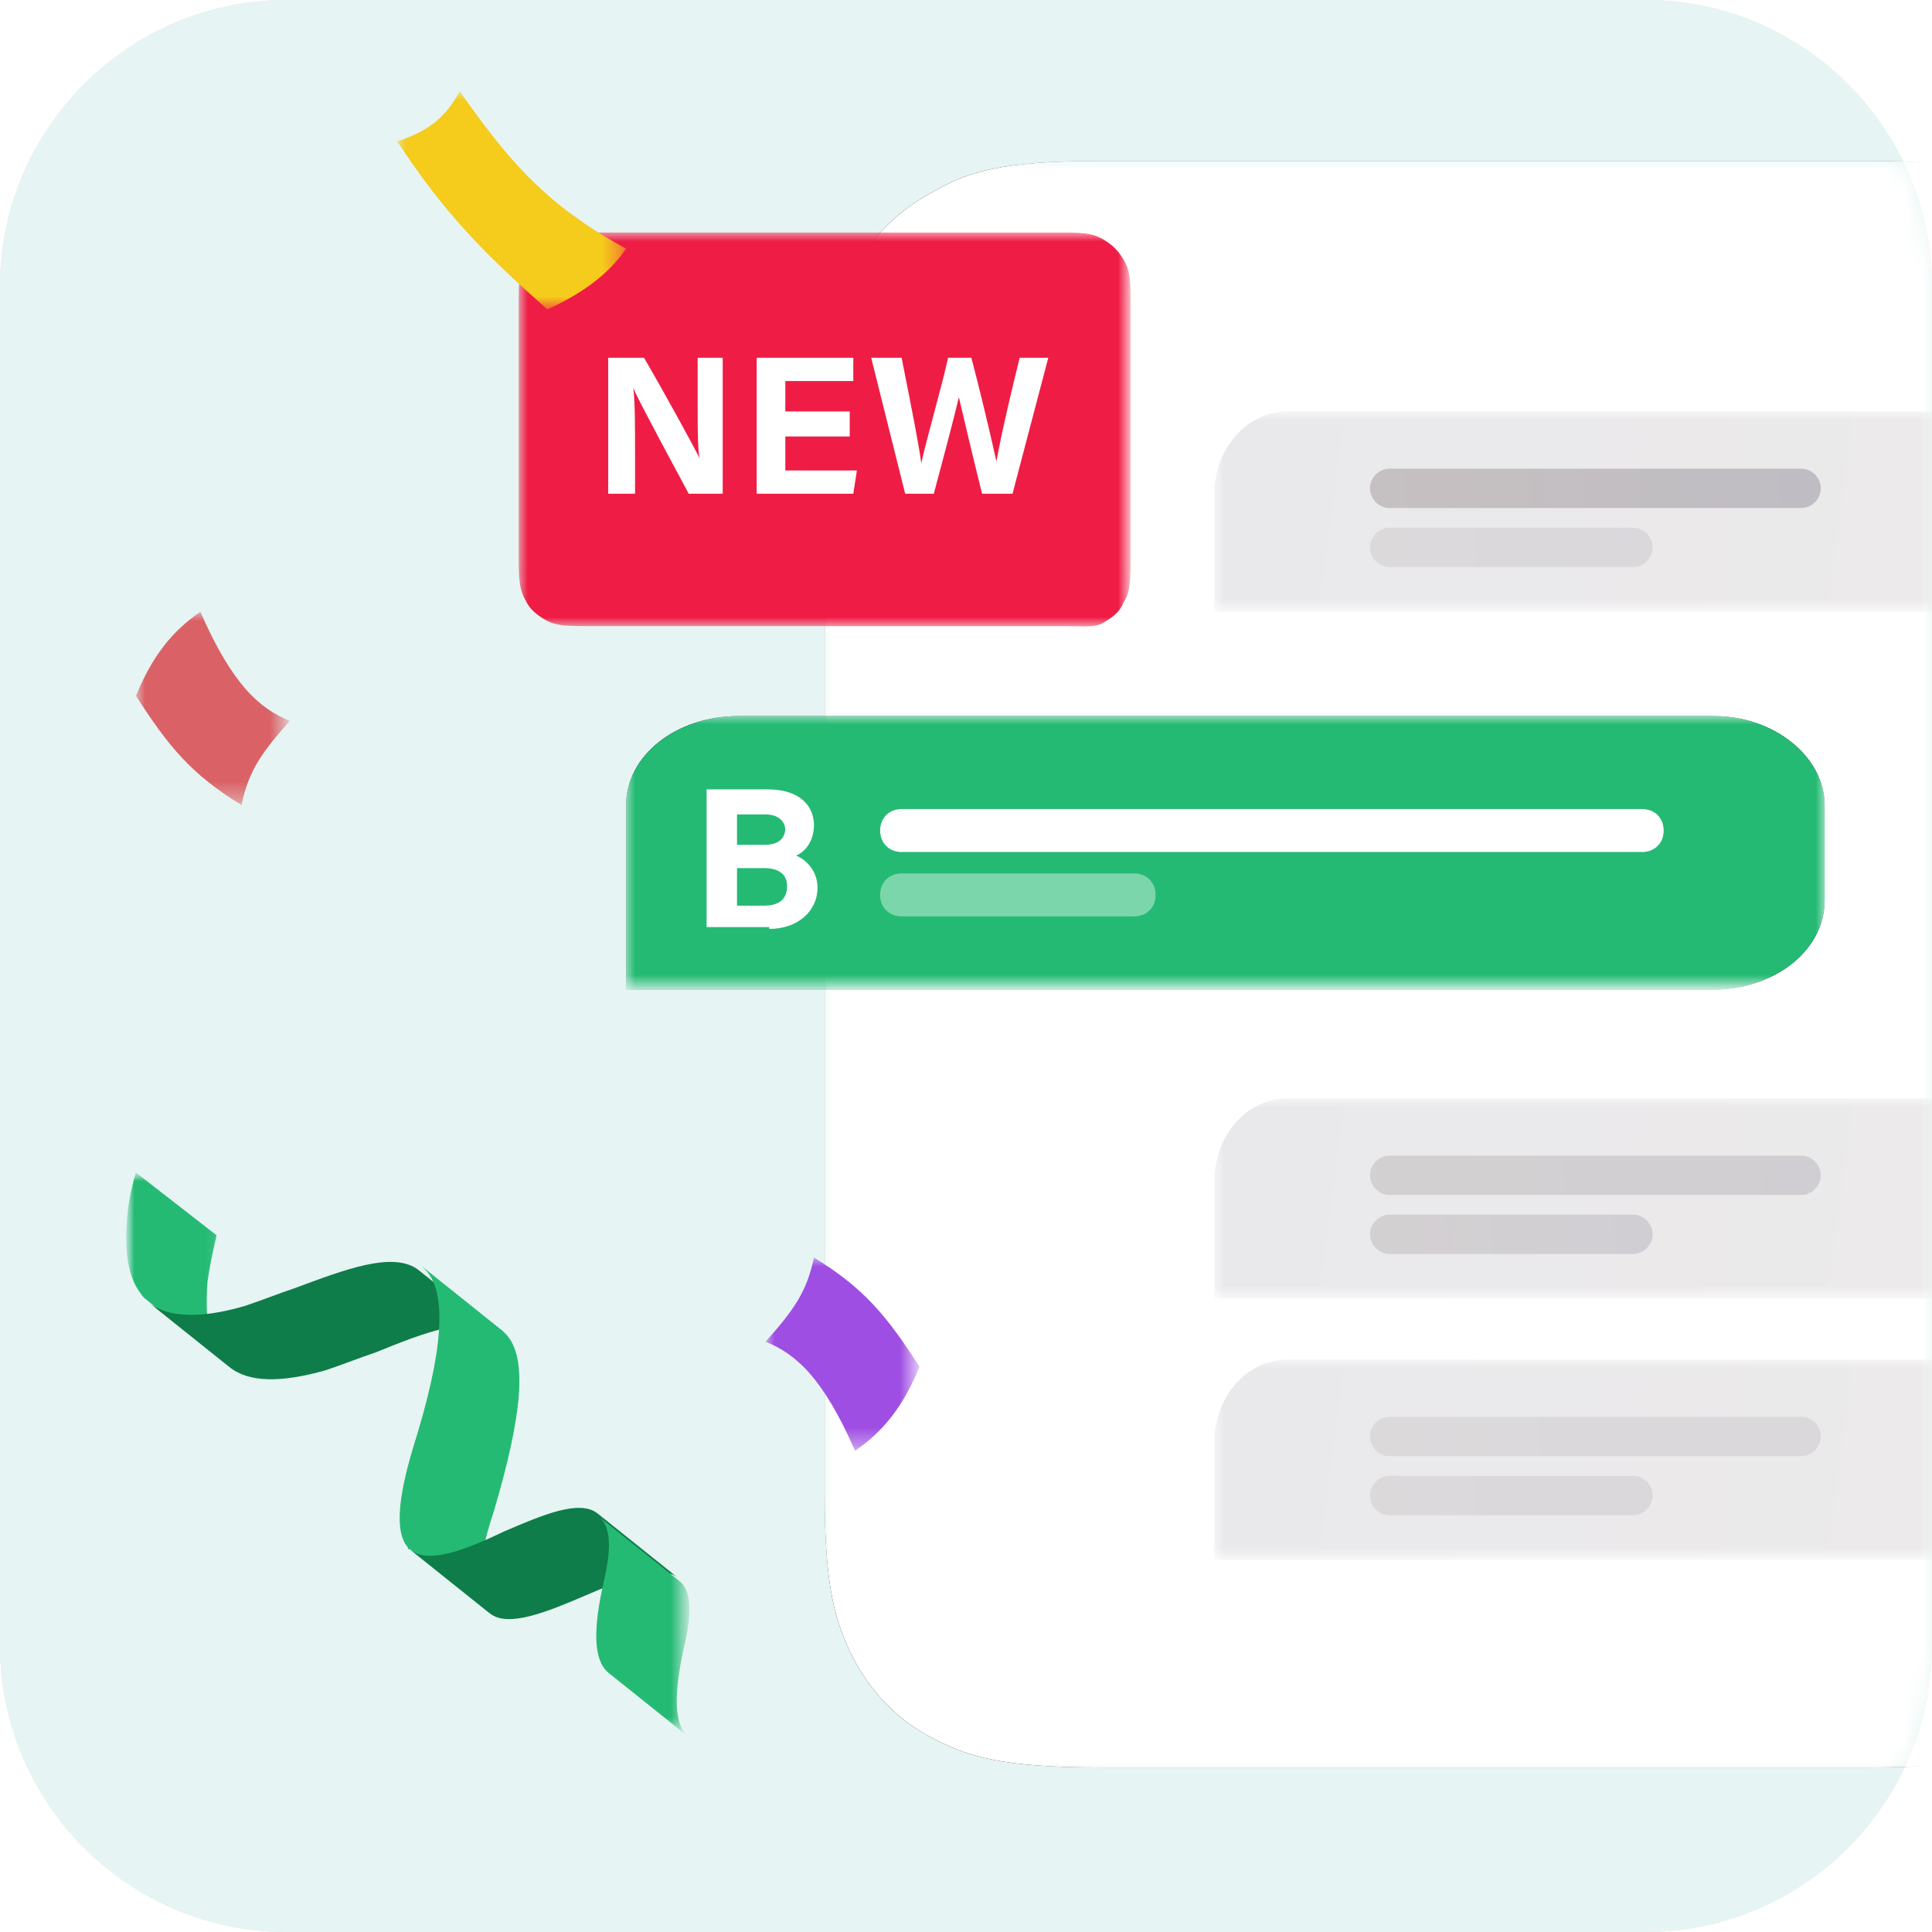
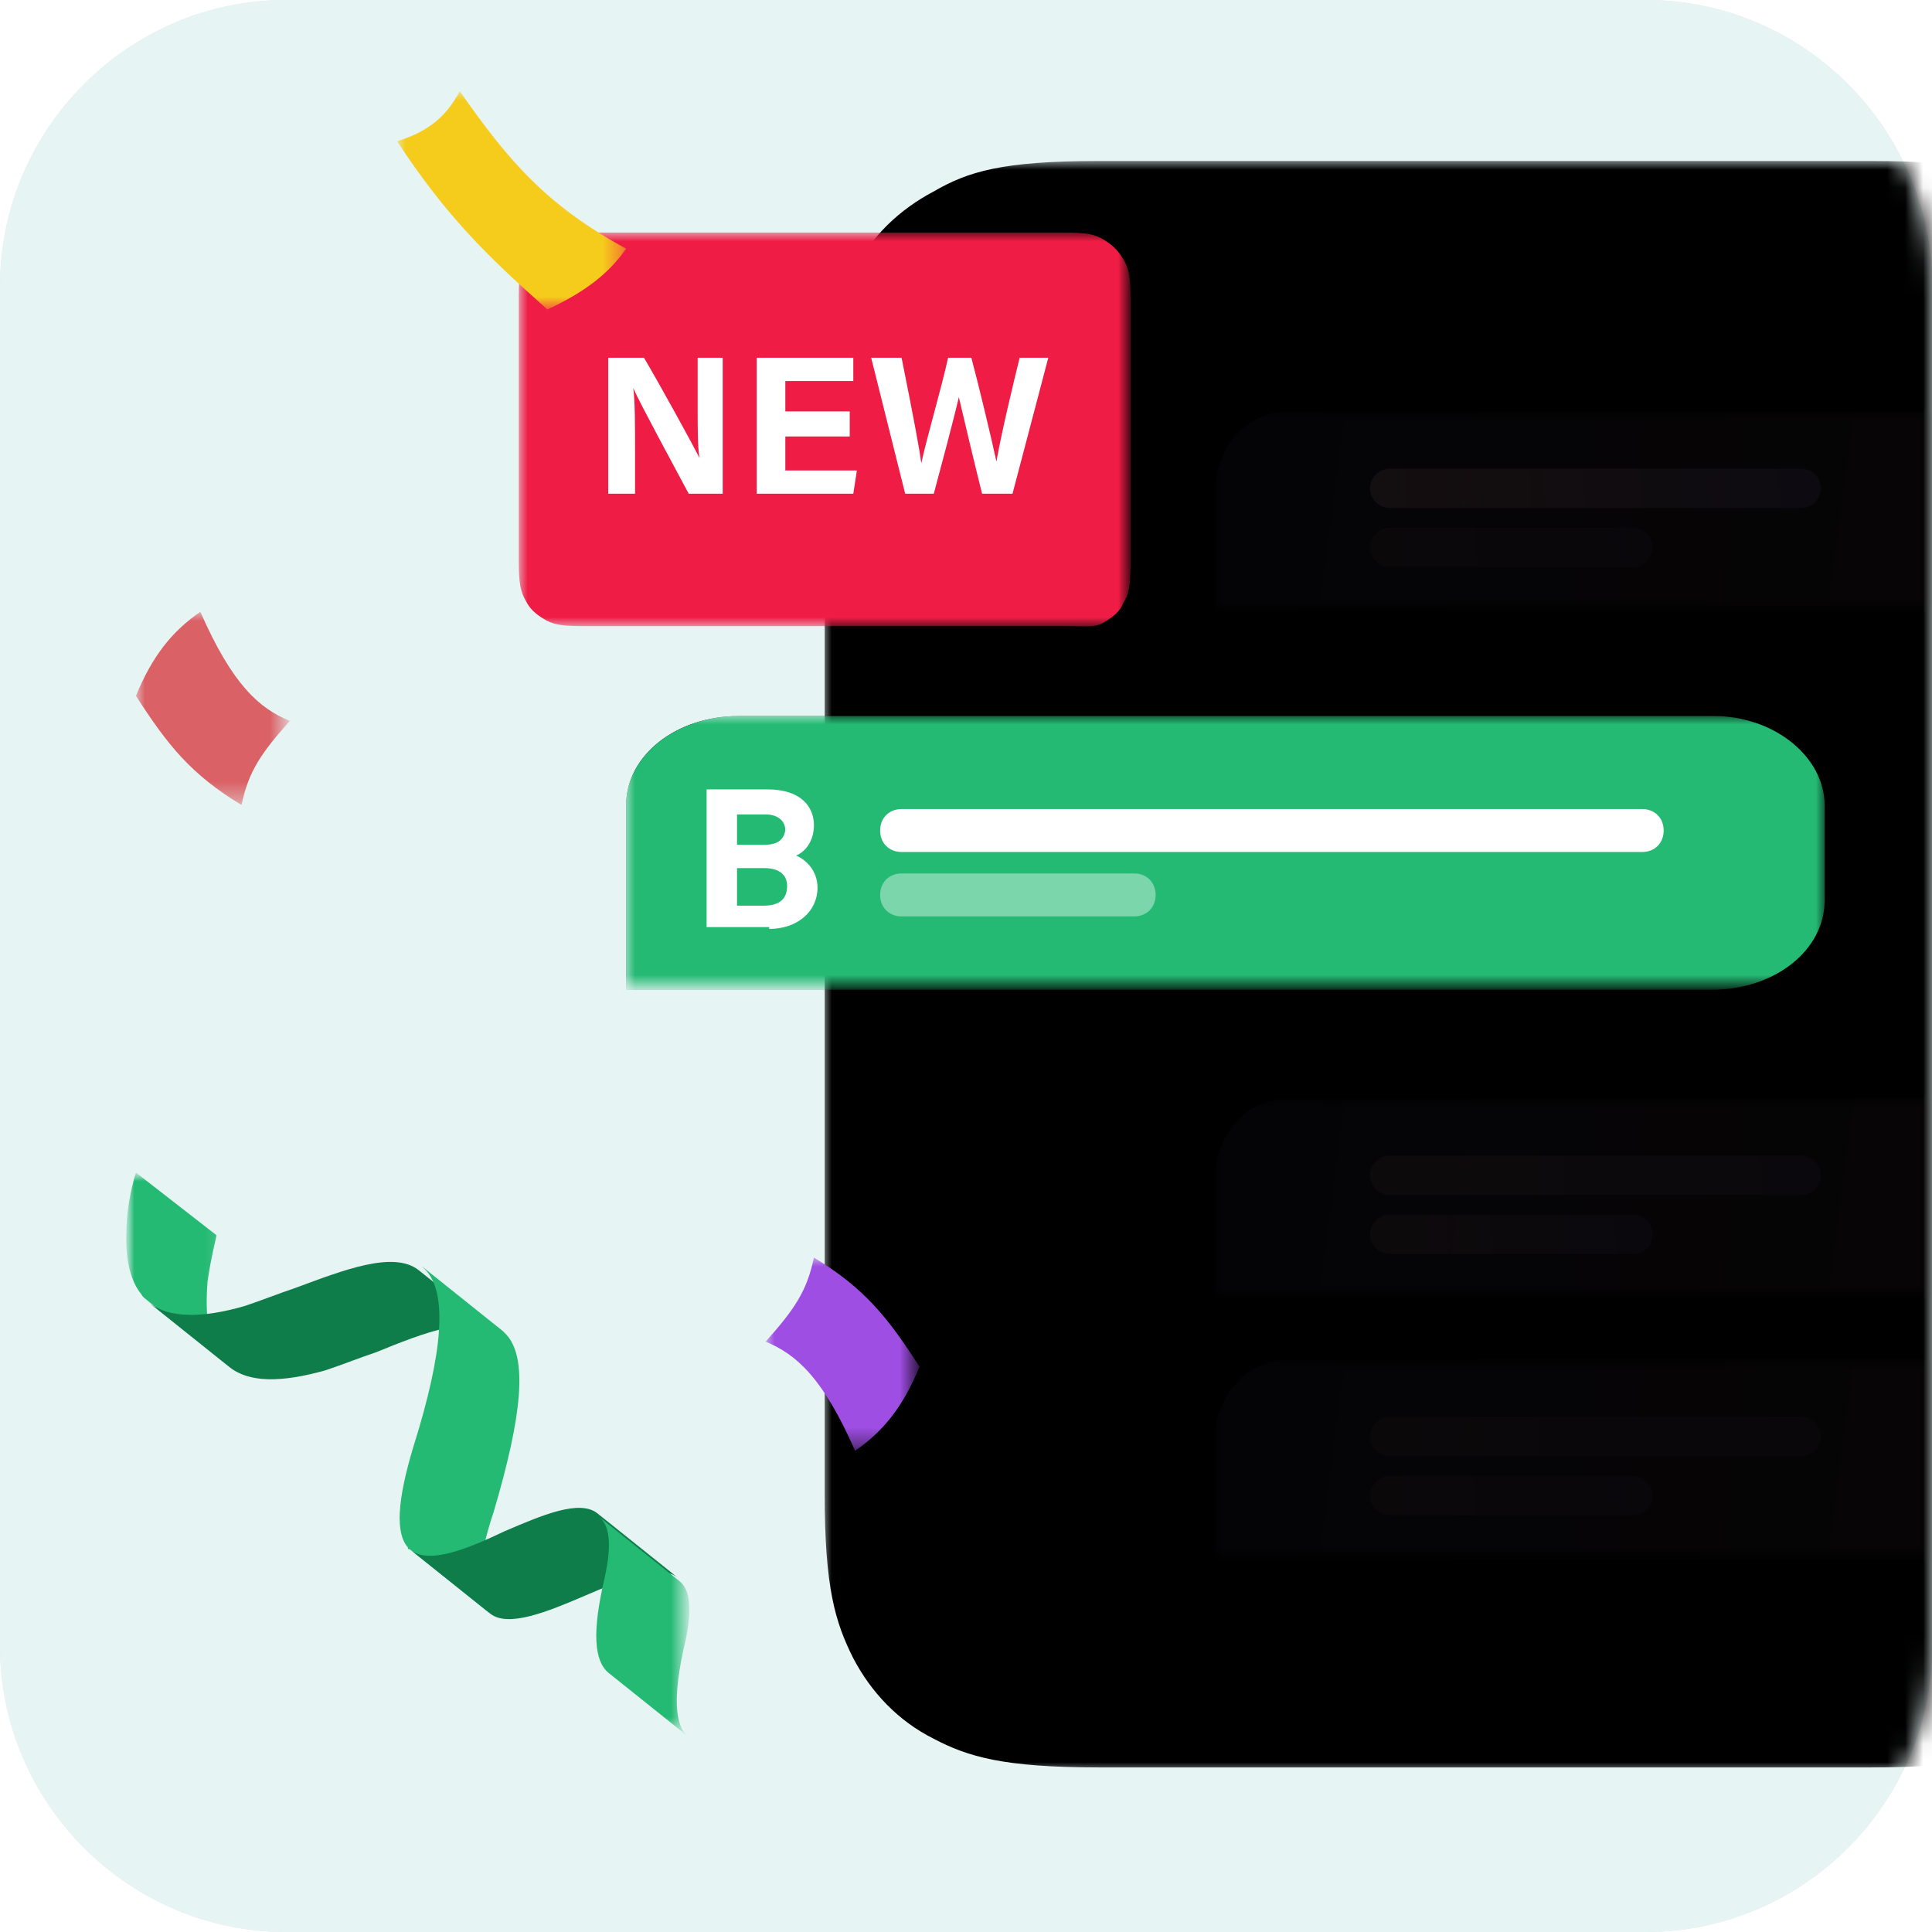
<svg xmlns="http://www.w3.org/2000/svg" version="1.1" id="Layer_1" x="0px" y="0px" viewBox="0 0 108 108" style="enable-background:new 0 0 108 108;" xml:space="preserve">
  <style type="text/css">
	.st0{opacity:9.999999e-02;}
	.st1{fill-rule:evenodd;clip-rule:evenodd;}
	.st2{fill-rule:evenodd;clip-rule:evenodd;fill:#058B82;}
	.st3{filter:url(#Adobe_OpacityMaskFilter);}
	.st4{fill-rule:evenodd;clip-rule:evenodd;fill:#FFFFFF;}
	.st5{mask:url(#mask-2_1_);}
	.st6{filter:url(#Adobe_OpacityMaskFilter_1_);}
	.st7{mask:url(#mask-6_1_);fill-rule:evenodd;clip-rule:evenodd;fill:#25BA74;}
	.st8{fill-rule:evenodd;clip-rule:evenodd;fill:#0E7D49;}
	.st9{fill-rule:evenodd;clip-rule:evenodd;fill:#25BA74;}
	.st10{filter:url(#Adobe_OpacityMaskFilter_2_);}
	.st11{mask:url(#mask-2_2_);}
	.st12{filter:url(#Adobe_OpacityMaskFilter_3_);}
	.st13{mask:url(#mask-2_3_);fill-rule:evenodd;clip-rule:evenodd;fill:#9F4EE3;}
	.st14{filter:url(#Adobe_OpacityMaskFilter_4_);}
	.st15{mask:url(#mask-2_4_);fill-rule:evenodd;clip-rule:evenodd;fill:#DA6267;}
	.st16{filter:url(#Adobe_OpacityMaskFilter_5_);}
	.st17{mask:url(#mask-2_5_);}
	.st18{opacity:0.4;fill-rule:evenodd;clip-rule:evenodd;fill:#FFFFFF;enable-background:new    ;}
	.st19{fill:#FFFFFF;}
	.st20{filter:url(#Adobe_OpacityMaskFilter_6_);}
	.st21{opacity:0.5;mask:url(#mask-2_6_);}
	.st22{opacity:0.2;fill-rule:evenodd;clip-rule:evenodd;fill:url(#Fill-6_4_);enable-background:new    ;}
	.st23{opacity:0.5;fill-rule:evenodd;clip-rule:evenodd;fill:url(#Fill-7_3_);enable-background:new    ;}
	.st24{opacity:0.2;fill-rule:evenodd;clip-rule:evenodd;fill:url(#Fill-8_4_);enable-background:new    ;}
	.st25{filter:url(#Adobe_OpacityMaskFilter_7_);}
	.st26{opacity:0.5;mask:url(#mask-2_7_);}
	.st27{opacity:0.2;fill-rule:evenodd;clip-rule:evenodd;fill:url(#Fill-6_5_);enable-background:new    ;}
	.st28{opacity:0.3;fill-rule:evenodd;clip-rule:evenodd;fill:url(#Fill-7_4_);enable-background:new    ;}
	.st29{opacity:0.3;fill-rule:evenodd;clip-rule:evenodd;fill:url(#Fill-8_5_);enable-background:new    ;}
	.st30{filter:url(#Adobe_OpacityMaskFilter_8_);}
	.st31{opacity:0.5;mask:url(#mask-2_8_);}
	.st32{opacity:0.2;fill-rule:evenodd;clip-rule:evenodd;fill:url(#Fill-6_6_);enable-background:new    ;}
	.st33{opacity:0.2;fill-rule:evenodd;clip-rule:evenodd;fill:url(#Fill-7_5_);enable-background:new    ;}
	.st34{opacity:0.2;fill-rule:evenodd;clip-rule:evenodd;fill:url(#Fill-8_6_);enable-background:new    ;}
	.st35{filter:url(#Adobe_OpacityMaskFilter_9_);}
	.st36{mask:url(#mask-2_9_);}
	.st37{fill-rule:evenodd;clip-rule:evenodd;fill:#EF1D45;}
	.st38{filter:url(#Adobe_OpacityMaskFilter_10_);}
	.st39{mask:url(#mask-2_10_);fill-rule:evenodd;clip-rule:evenodd;fill:#F5CB1C;}
	.st40{filter:url(#Adobe_OpacityMaskFilter_11_);}
	.st41{mask:url(#mask-2_11_);}
</style>
  <g id="Test-Series-web">
    <g id="Home_Test-Series_Exam-Copy-6" transform="translate(-334, -857)">
      <g id="Group-9" transform="translate(334, 857)">
        <g id="Mask" class="st0">
          <g>
            <path id="path-1_1_" class="st1" d="M16,0h76c8.8,0,16,7.2,16,16v76c0,8.8-7.2,16-16,16H16c-8.8,0-16-7.2-16-16V16       C0,7.2,7.2,0,16,0z" />
          </g>
          <g>
            <path id="path-1_2_" class="st2" d="M16,0h76c8.8,0,16,7.2,16,16v76c0,8.8-7.2,16-16,16H16c-8.8,0-16-7.2-16-16V16       C0,7.2,7.2,0,16,0z" />
          </g>
        </g>
        <defs>
          <filter id="Adobe_OpacityMaskFilter" filterUnits="userSpaceOnUse" x="7" y="65.5" width="31.5" height="31.5">
            <feColorMatrix type="matrix" values="1 0 0 0 0  0 1 0 0 0  0 0 1 0 0  0 0 0 1 0" />
          </filter>
        </defs>
        <mask maskUnits="userSpaceOnUse" x="7" y="65.5" width="31.5" height="31.5" id="mask-2_1_">
          <g class="st3">
            <path id="path-1_3_" class="st4" d="M16,0h76c8.8,0,16,7.2,16,16v76c0,8.8-7.2,16-16,16H16c-8.8,0-16-7.2-16-16V16       C0,7.2,7.2,0,16,0z" />
          </g>
        </mask>
        <g id="Group-12" class="st5">
          <g transform="translate(7, 65)">
            <g id="Group-3" transform="translate(0, 0.048)">
              <g id="Clip-2">
						</g>
              <defs>
                <filter id="Adobe_OpacityMaskFilter_1_" filterUnits="userSpaceOnUse" x="0" y="0.5" width="5.9" height="10.9">
                  <feColorMatrix type="matrix" values="1 0 0 0 0  0 1 0 0 0  0 0 1 0 0  0 0 0 1 0" />
                </filter>
              </defs>
              <mask maskUnits="userSpaceOnUse" x="0" y="0.5" width="5.9" height="10.9" id="mask-6_1_">
                <g class="st6">
                  <polygon id="path-5_1_" class="st4" points="0,0.5 5.9,0.5 5.9,11.3 0,11.3         " />
                </g>
              </mask>
              <path id="Fill-1" class="st7" d="M1.3,7.7l4.5,3.6c-0.2-0.1-0.3-0.3-0.5-0.5C4.5,9.7,4.5,7.9,4.6,6.6C4.8,5.2,5.1,4.1,5.1,4        L0.6,0.5c0,0-0.4,1.2-0.5,2.6c-0.1,1.3-0.1,3.1,0.8,4.2C1,7.5,1.2,7.6,1.3,7.7" />
            </g>
            <path id="Fill-4" class="st8" d="M1.3,7.8l4.5,3.6c1.1,0.9,2.9,0.9,5.4,0.2c0.9-0.3,1.9-0.7,2.8-1c2.7-1.1,5.5-2.2,6.9-1       l-4.5-3.6c-1.4-1.1-4.2,0-6.9,1C8.6,7.3,7.6,7.7,6.7,8C4.3,8.7,2.4,8.7,1.3,7.8" />
            <path id="Fill-6" class="st9" d="M15.9,21.6l4.5,3.6c0,0-0.1-0.1-0.1-0.1c-0.7-0.8-0.7-2.6,0.3-5.6c1.6-5.4,1.9-8.6,0.7-9.9       c-0.1-0.1-0.1-0.1-0.2-0.2l-4.5-3.6c0.1,0.1,0.1,0.1,0.2,0.2c1.2,1.3,1,4.5-0.7,9.9c-0.9,3-1,4.8-0.3,5.6       C15.8,21.6,15.8,21.6,15.9,21.6" />
            <path id="Fill-8" class="st8" d="M15.9,21.6l4.5,3.6c1,0.8,3.2-0.1,5.3-1c2.1-0.9,4.2-1.8,5.2-1l-4.5-3.6c-1-0.8-3.1,0.1-5.2,1       C19.1,21.6,16.9,22.5,15.9,21.6" />
            <path id="Fill-10" class="st9" d="M27,28.5l4.5,3.6c-0.8-0.6-0.9-2.3-0.2-5.3c0.4-1.8,0.3-2.9-0.3-3.4c0,0,0,0,0,0l-4.5-3.6       c0,0,0,0,0,0c0.6,0.5,0.7,1.6,0.3,3.4C26.1,26.2,26.2,27.8,27,28.5" />
          </g>
        </g>
        <defs>
          <filter id="Adobe_OpacityMaskFilter_2_" filterUnits="userSpaceOnUse" x="46" y="9" width="74" height="90">
            <feColorMatrix type="matrix" values="1 0 0 0 0  0 1 0 0 0  0 0 1 0 0  0 0 0 1 0" />
          </filter>
        </defs>
        <mask maskUnits="userSpaceOnUse" x="46" y="9" width="74" height="90" id="mask-2_2_">
          <g class="st10">
            <path id="path-1_4_" class="st4" d="M16,0h76c8.8,0,16,7.2,16,16v76c0,8.8-7.2,16-16,16H16c-8.8,0-16-7.2-16-16V16       C0,7.2,7.2,0,16,0z" />
          </g>
        </mask>
        <g id="Mask_1_" class="st11">
          <g>
            <path id="path-7" class="st1" d="M61.4,9h43.2c5.3,0,7.3,0.6,9.2,1.6c2,1,3.5,2.6,4.5,4.5c1,2,1.6,3.9,1.6,9.2v59.2       c0,5.3-0.6,7.3-1.6,9.2c-1,2-2.6,3.5-4.5,4.5c-2,1-3.9,1.6-9.2,1.6H61.4c-5.3,0-7.3-0.6-9.2-1.6c-2-1-3.5-2.6-4.5-4.5       c-1-2-1.6-3.9-1.6-9.2V24.4c0-5.3,0.6-7.3,1.6-9.2c1-2,2.6-3.5,4.5-4.5C54.1,9.6,56,9,61.4,9z" />
          </g>
          <g>
-             <path id="path-7_1_" class="st4" d="M61.4,9h43.2c5.3,0,7.3,0.6,9.2,1.6c2,1,3.5,2.6,4.5,4.5c1,2,1.6,3.9,1.6,9.2v59.2       c0,5.3-0.6,7.3-1.6,9.2c-1,2-2.6,3.5-4.5,4.5c-2,1-3.9,1.6-9.2,1.6H61.4c-5.3,0-7.3-0.6-9.2-1.6c-2-1-3.5-2.6-4.5-4.5       c-1-2-1.6-3.9-1.6-9.2V24.4c0-5.3,0.6-7.3,1.6-9.2c1-2,2.6-3.5,4.5-4.5C54.1,9.6,56,9,61.4,9z" />
-           </g>
+             </g>
        </g>
        <defs>
          <filter id="Adobe_OpacityMaskFilter_3_" filterUnits="userSpaceOnUse" x="42.8" y="70.3" width="8.6" height="10.8">
            <feColorMatrix type="matrix" values="1 0 0 0 0  0 1 0 0 0  0 0 1 0 0  0 0 0 1 0" />
          </filter>
        </defs>
        <mask maskUnits="userSpaceOnUse" x="42.8" y="70.3" width="8.6" height="10.8" id="mask-2_3_">
          <g class="st12">
            <path id="path-1_5_" class="st4" d="M16,0h76c8.8,0,16,7.2,16,16v76c0,8.8-7.2,16-16,16H16c-8.8,0-16-7.2-16-16V16       C0,7.2,7.2,0,16,0z" />
          </g>
        </mask>
        <path id="Fill-1_1_" class="st13" d="M42.8,75c1.7,0.7,3.2,2,5,6.1c1.6-1.1,2.7-2.5,3.6-4.7c-1.8-2.8-3.1-4.4-5.9-6.1     C45.1,72.2,44.4,73.2,42.8,75" />
        <defs>
          <filter id="Adobe_OpacityMaskFilter_4_" filterUnits="userSpaceOnUse" x="7.6" y="34.2" width="8.6" height="10.8">
            <feColorMatrix type="matrix" values="1 0 0 0 0  0 1 0 0 0  0 0 1 0 0  0 0 0 1 0" />
          </filter>
        </defs>
        <mask maskUnits="userSpaceOnUse" x="7.6" y="34.2" width="8.6" height="10.8" id="mask-2_4_">
          <g class="st14">
            <path id="path-1_6_" class="st4" d="M16,0h76c8.8,0,16,7.2,16,16v76c0,8.8-7.2,16-16,16H16c-8.8,0-16-7.2-16-16V16       C0,7.2,7.2,0,16,0z" />
          </g>
        </mask>
        <path id="Fill-1-Copy" class="st15" d="M16.2,40.3c-1.7-0.7-3.2-2-5-6.1c-1.6,1.1-2.7,2.5-3.6,4.7c1.8,2.8,3.1,4.4,5.9,6.1     C13.9,43.1,14.6,42.1,16.2,40.3" />
        <defs>
          <filter id="Adobe_OpacityMaskFilter_5_" filterUnits="userSpaceOnUse" x="35" y="40" width="67" height="15.3">
            <feColorMatrix type="matrix" values="1 0 0 0 0  0 1 0 0 0  0 0 1 0 0  0 0 0 1 0" />
          </filter>
        </defs>
        <mask maskUnits="userSpaceOnUse" x="35" y="40" width="67" height="15.3" id="mask-2_5_">
          <g class="st16">
            <path id="path-1_7_" class="st4" d="M16,0h76c8.8,0,16,7.2,16,16v76c0,8.8-7.2,16-16,16H16c-8.8,0-16-7.2-16-16V16       C0,7.2,7.2,0,16,0z" />
          </g>
        </mask>
        <g id="Group-17" class="st17">
          <g transform="translate(35, 40.027)">
            <g id="Fill-1_2_">
              <g>
                <path id="path-9" class="st1" d="M0,15.3V5c0-2.8,2.8-5,6.3-5h54.5C64.2,0,67,2.3,67,5v5.3c0,2.8-2.8,5-6.3,5H0z" />
              </g>
              <g>
                <path id="path-9_1_" class="st9" d="M0,15.3V5c0-2.8,2.8-5,6.3-5h54.5C64.2,0,67,2.3,67,5v5.3c0,2.8-2.8,5-6.3,5H0z" />
              </g>
            </g>
            <path id="Fill-3" class="st4" d="M15.4,7.6h41.4c0.7,0,1.2-0.5,1.2-1.2s-0.5-1.2-1.2-1.2H15.4c-0.7,0-1.2,0.5-1.2,1.2       S14.7,7.6,15.4,7.6z" />
            <path id="Fill-5" class="st18" d="M15.4,11.2h13c0.7,0,1.2-0.5,1.2-1.2c0-0.7-0.5-1.2-1.2-1.2h-13c-0.7,0-1.2,0.5-1.2,1.2       C14.2,10.7,14.7,11.2,15.4,11.2z" />
            <path id="B" class="st19" d="M8,11.9c1.6,0,2.7-1,2.7-2.3c0-1-0.7-1.6-1.2-1.8c0.5-0.2,1-0.8,1-1.7c0-1-0.7-2-2.6-2H4.5v7.7H8z        M7.7,7.2H6.2V5.5h1.6c0.6,0,1.1,0.3,1.1,0.9C8.8,6.9,8.5,7.2,7.7,7.2z M7.7,10.6H6.2V8.5h1.5c0.9,0,1.3,0.4,1.3,1       C9,10.2,8.6,10.6,7.7,10.6z" />
          </g>
        </g>
        <defs>
          <filter id="Adobe_OpacityMaskFilter_6_" filterUnits="userSpaceOnUse" x="67.9" y="23" width="46.2" height="11.3">
            <feColorMatrix type="matrix" values="1 0 0 0 0  0 1 0 0 0  0 0 1 0 0  0 0 0 1 0" />
          </filter>
        </defs>
        <mask maskUnits="userSpaceOnUse" x="67.9" y="23" width="46.2" height="11.3" id="mask-2_6_">
          <g class="st20">
            <path id="path-1_8_" class="st4" d="M16,0h76c8.8,0,16,7.2,16,16v76c0,8.8-7.2,16-16,16H16c-8.8,0-16-7.2-16-16V16       C0,7.2,7.2,0,16,0z" />
          </g>
        </mask>
        <g id="Group-28" class="st21">
          <g transform="translate(67.884, 23)">
            <linearGradient id="Fill-6_4_" gradientUnits="userSpaceOnUse" x1="-158.734" y1="291.514" x2="-157.816" y2="291.543" gradientTransform="matrix(-46.2 0 0 -11.266 -7290.856 3290.024)">
              <stop offset="0" style="stop-color:#442F2F" />
              <stop offset="1" style="stop-color:#26213B" />
            </linearGradient>
            <path id="Fill-6_1_" class="st22" d="M0,11.3V4.6C0,2.1,1.8,0,4.1,0h38.1c2.2,0,4.1,2.1,4.1,4.6v2c0,2.5-1.8,4.6-4.1,4.6H0z" />
            <linearGradient id="Fill-7_3_" gradientUnits="userSpaceOnUse" x1="-153.278" y1="209.849" x2="-152.36" y2="209.853" gradientTransform="matrix(25.216 0 0 -2.213 3875.771 468.837)">
              <stop offset="0" style="stop-color:#442F2F" />
              <stop offset="1" style="stop-color:#26213B" />
            </linearGradient>
            <path id="Fill-7" class="st23" d="M9.8,5.4h23c0.6,0,1.1-0.5,1.1-1.1s-0.5-1.1-1.1-1.1h-23c-0.6,0-1.1,0.5-1.1,1.1       S9.2,5.4,9.8,5.4z" />
            <linearGradient id="Fill-8_4_" gradientUnits="userSpaceOnUse" x1="-151.165" y1="209.846" x2="-150.247" y2="209.856" gradientTransform="matrix(15.774 0 0 -2.213 2394.422 472.131)">
              <stop offset="0" style="stop-color:#442F2F" />
              <stop offset="1" style="stop-color:#26213B" />
            </linearGradient>
            <path id="Fill-8_1_" class="st24" d="M9.8,8.7h13.6c0.6,0,1.1-0.5,1.1-1.1S24,6.5,23.4,6.5H9.8C9.2,6.5,8.7,7,8.7,7.6       S9.2,8.7,9.8,8.7z" />
          </g>
        </g>
        <defs>
          <filter id="Adobe_OpacityMaskFilter_7_" filterUnits="userSpaceOnUse" x="67.9" y="61.4" width="46.2" height="11.3">
            <feColorMatrix type="matrix" values="1 0 0 0 0  0 1 0 0 0  0 0 1 0 0  0 0 0 1 0" />
          </filter>
        </defs>
        <mask maskUnits="userSpaceOnUse" x="67.9" y="61.4" width="46.2" height="11.3" id="mask-2_7_">
          <g class="st25">
            <path id="path-1_9_" class="st4" d="M16,0h76c8.8,0,16,7.2,16,16v76c0,8.8-7.2,16-16,16H16c-8.8,0-16-7.2-16-16V16       C0,7.2,7.2,0,16,0z" />
          </g>
        </mask>
        <g id="Group-28_1_" class="st26">
          <g transform="translate(67.884, 61.4)">
            <linearGradient id="Fill-6_5_" gradientUnits="userSpaceOnUse" x1="-158.734" y1="253.114" x2="-157.816" y2="253.143" gradientTransform="matrix(-46.2 0 0 -11.266 -7290.856 2857.406)">
              <stop offset="0" style="stop-color:#442F2F" />
              <stop offset="1" style="stop-color:#26213B" />
            </linearGradient>
            <path id="Fill-6_2_" class="st27" d="M0,11.3V4.6C0,2.1,1.8,0,4.1,0h38.1c2.2,0,4.1,2.1,4.1,4.6v2c0,2.5-1.8,4.6-4.1,4.6H0z" />
            <linearGradient id="Fill-7_4_" gradientUnits="userSpaceOnUse" x1="-153.278" y1="171.449" x2="-152.36" y2="171.453" gradientTransform="matrix(25.216 0 0 -2.213 3875.771 383.839)">
              <stop offset="0" style="stop-color:#442F2F" />
              <stop offset="1" style="stop-color:#26213B" />
            </linearGradient>
            <path id="Fill-7_1_" class="st28" d="M9.8,5.4h23c0.6,0,1.1-0.5,1.1-1.1s-0.5-1.1-1.1-1.1h-23c-0.6,0-1.1,0.5-1.1,1.1       S9.2,5.4,9.8,5.4z" />
            <linearGradient id="Fill-8_5_" gradientUnits="userSpaceOnUse" x1="-151.165" y1="171.446" x2="-150.247" y2="171.456" gradientTransform="matrix(15.774 0 0 -2.213 2394.422 387.133)">
              <stop offset="0" style="stop-color:#442F2F" />
              <stop offset="1" style="stop-color:#26213B" />
            </linearGradient>
            <path id="Fill-8_2_" class="st29" d="M9.8,8.7h13.6c0.6,0,1.1-0.5,1.1-1.1S24,6.5,23.4,6.5H9.8C9.2,6.5,8.7,7,8.7,7.6       S9.2,8.7,9.8,8.7z" />
          </g>
        </g>
        <defs>
          <filter id="Adobe_OpacityMaskFilter_8_" filterUnits="userSpaceOnUse" x="67.9" y="76" width="46.2" height="11.3">
            <feColorMatrix type="matrix" values="1 0 0 0 0  0 1 0 0 0  0 0 1 0 0  0 0 0 1 0" />
          </filter>
        </defs>
        <mask maskUnits="userSpaceOnUse" x="67.9" y="76" width="46.2" height="11.3" id="mask-2_8_">
          <g class="st30">
            <path id="path-1_10_" class="st4" d="M16,0h76c8.8,0,16,7.2,16,16v76c0,8.8-7.2,16-16,16H16c-8.8,0-16-7.2-16-16V16       C0,7.2,7.2,0,16,0z" />
          </g>
        </mask>
        <g id="Group-28_2_" class="st31">
          <g transform="translate(67.884, 76)">
            <linearGradient id="Fill-6_6_" gradientUnits="userSpaceOnUse" x1="-158.734" y1="238.514" x2="-157.816" y2="238.543" gradientTransform="matrix(-46.2 0 0 -11.266 -7290.856 2692.921)">
              <stop offset="0" style="stop-color:#442F2F" />
              <stop offset="1" style="stop-color:#26213B" />
            </linearGradient>
            <path id="Fill-6_3_" class="st32" d="M0,11.3V4.6C0,2.1,1.8,0,4.1,0h38.1c2.2,0,4.1,2.1,4.1,4.6v2c0,2.5-1.8,4.6-4.1,4.6H0z" />
            <linearGradient id="Fill-7_5_" gradientUnits="userSpaceOnUse" x1="-153.278" y1="156.849" x2="-152.36" y2="156.853" gradientTransform="matrix(25.216 0 0 -2.213 3875.771 351.522)">
              <stop offset="0" style="stop-color:#442F2F" />
              <stop offset="1" style="stop-color:#26213B" />
            </linearGradient>
            <path id="Fill-7_2_" class="st33" d="M9.8,5.4h23c0.6,0,1.1-0.5,1.1-1.1s-0.5-1.1-1.1-1.1h-23c-0.6,0-1.1,0.5-1.1,1.1       S9.2,5.4,9.8,5.4z" />
            <linearGradient id="Fill-8_6_" gradientUnits="userSpaceOnUse" x1="-151.165" y1="156.846" x2="-150.247" y2="156.856" gradientTransform="matrix(15.774 0 0 -2.213 2394.422 354.816)">
              <stop offset="0" style="stop-color:#442F2F" />
              <stop offset="1" style="stop-color:#26213B" />
            </linearGradient>
            <path id="Fill-8_3_" class="st34" d="M9.8,8.7h13.6c0.6,0,1.1-0.5,1.1-1.1S24,6.5,23.4,6.5H9.8C9.2,6.5,8.7,7,8.7,7.6       S9.2,8.7,9.8,8.7z" />
          </g>
        </g>
        <defs>
          <filter id="Adobe_OpacityMaskFilter_9_" filterUnits="userSpaceOnUse" x="29" y="13" width="34.1" height="22">
            <feColorMatrix type="matrix" values="1 0 0 0 0  0 1 0 0 0  0 0 1 0 0  0 0 0 1 0" />
          </filter>
        </defs>
        <mask maskUnits="userSpaceOnUse" x="29" y="13" width="34.1" height="22" id="mask-2_9_">
          <g class="st35">
            <path id="path-1_11_" class="st4" d="M16,0h76c8.8,0,16,7.2,16,16v76c0,8.8-7.2,16-16,16H16c-8.8,0-16-7.2-16-16V16       C0,7.2,7.2,0,16,0z" />
          </g>
        </mask>
        <g id="Group-10" class="st36">
          <g transform="translate(29, 13)">
            <path id="Rectangle" class="st37" d="M3.6,0h26.9c1.3,0,1.7,0.1,2.2,0.4s0.8,0.6,1.1,1.1s0.4,0.9,0.4,2.2v14.8       c0,1.3-0.1,1.7-0.4,2.2c-0.2,0.5-0.6,0.8-1.1,1.1S31.7,22,30.5,22H3.6c-1.3,0-1.7-0.1-2.2-0.4S0.6,21,0.4,20.6       C0.1,20.1,0,19.6,0,18.4V3.6c0-1.3,0.1-1.7,0.4-2.2S1,0.6,1.4,0.4S2.4,0,3.6,0z" />
            <path id="NEW" class="st19" d="M6.5,14.6v-2.3c0-1.4,0-2.9-0.1-3.6h0c0.4,0.9,2.3,4.4,3.1,5.9h1.9V7H10l0,2.9       c0,1,0,2.1,0.1,2.7h0C9.7,11.8,8,8.7,7,7H5v7.6H6.5z M18.7,14.6l0.2-1.3h-4v-1.9h3.6V10h-3.6V8.3h3.8V7h-5.4v7.6H18.7z        M23.2,14.6c0.4-1.5,1.1-4.1,1.4-5.4h0c0.3,1.3,0.9,3.8,1.3,5.4h1.7l2-7.6h-1.6c-0.3,1.2-1,4.1-1.3,5.8h0       c-0.3-1.4-1-4.3-1.4-5.8H24c-0.4,1.8-1.2,4.5-1.5,5.9h0c-0.1-0.8-0.4-2.4-1.1-5.9h-1.7l1.9,7.6H23.2z" />
          </g>
        </g>
        <defs>
          <filter id="Adobe_OpacityMaskFilter_10_" filterUnits="userSpaceOnUse" x="22.2" y="5.1" width="12.8" height="12.3">
            <feColorMatrix type="matrix" values="1 0 0 0 0  0 1 0 0 0  0 0 1 0 0  0 0 0 1 0" />
          </filter>
        </defs>
        <mask maskUnits="userSpaceOnUse" x="22.2" y="5.1" width="12.8" height="12.3" id="mask-2_10_">
          <g class="st38">
            <path id="path-1_12_" class="st4" d="M16,0h76c8.8,0,16,7.2,16,16v76c0,8.8-7.2,16-16,16H16c-8.8,0-16-7.2-16-16V16       C0,7.2,7.2,0,16,0z" />
          </g>
        </mask>
        <path id="Fill-3_1_" class="st39" d="M25.7,5.1c-0.7,1.3-1.6,2.2-3.5,2.8c2.7,4.1,4.9,6.3,8.4,9.4c2.6-1.2,3.7-2.4,4.4-3.4     C30.6,11.5,28.5,9.1,25.7,5.1" />
        <defs>
          <filter id="Adobe_OpacityMaskFilter_11_" filterUnits="userSpaceOnUse">
            <feColorMatrix type="matrix" values="1 0 0 0 0  0 1 0 0 0  0 0 1 0 0  0 0 0 1 0" />
          </filter>
        </defs>
        <mask maskUnits="userSpaceOnUse" id="mask-2_11_">
          <g class="st40">
            <path id="path-1_13_" class="st4" d="M16,0h76c8.8,0,16,7.2,16,16v76c0,8.8-7.2,16-16,16H16c-8.8,0-16-7.2-16-16V16       C0,7.2,7.2,0,16,0z" />
          </g>
        </mask>
        <g id="Group-5" class="st41">
          <g transform="translate(97, 84.837)">
            <g id="Clip-4">
					</g>
          </g>
        </g>
      </g>
    </g>
  </g>
</svg>